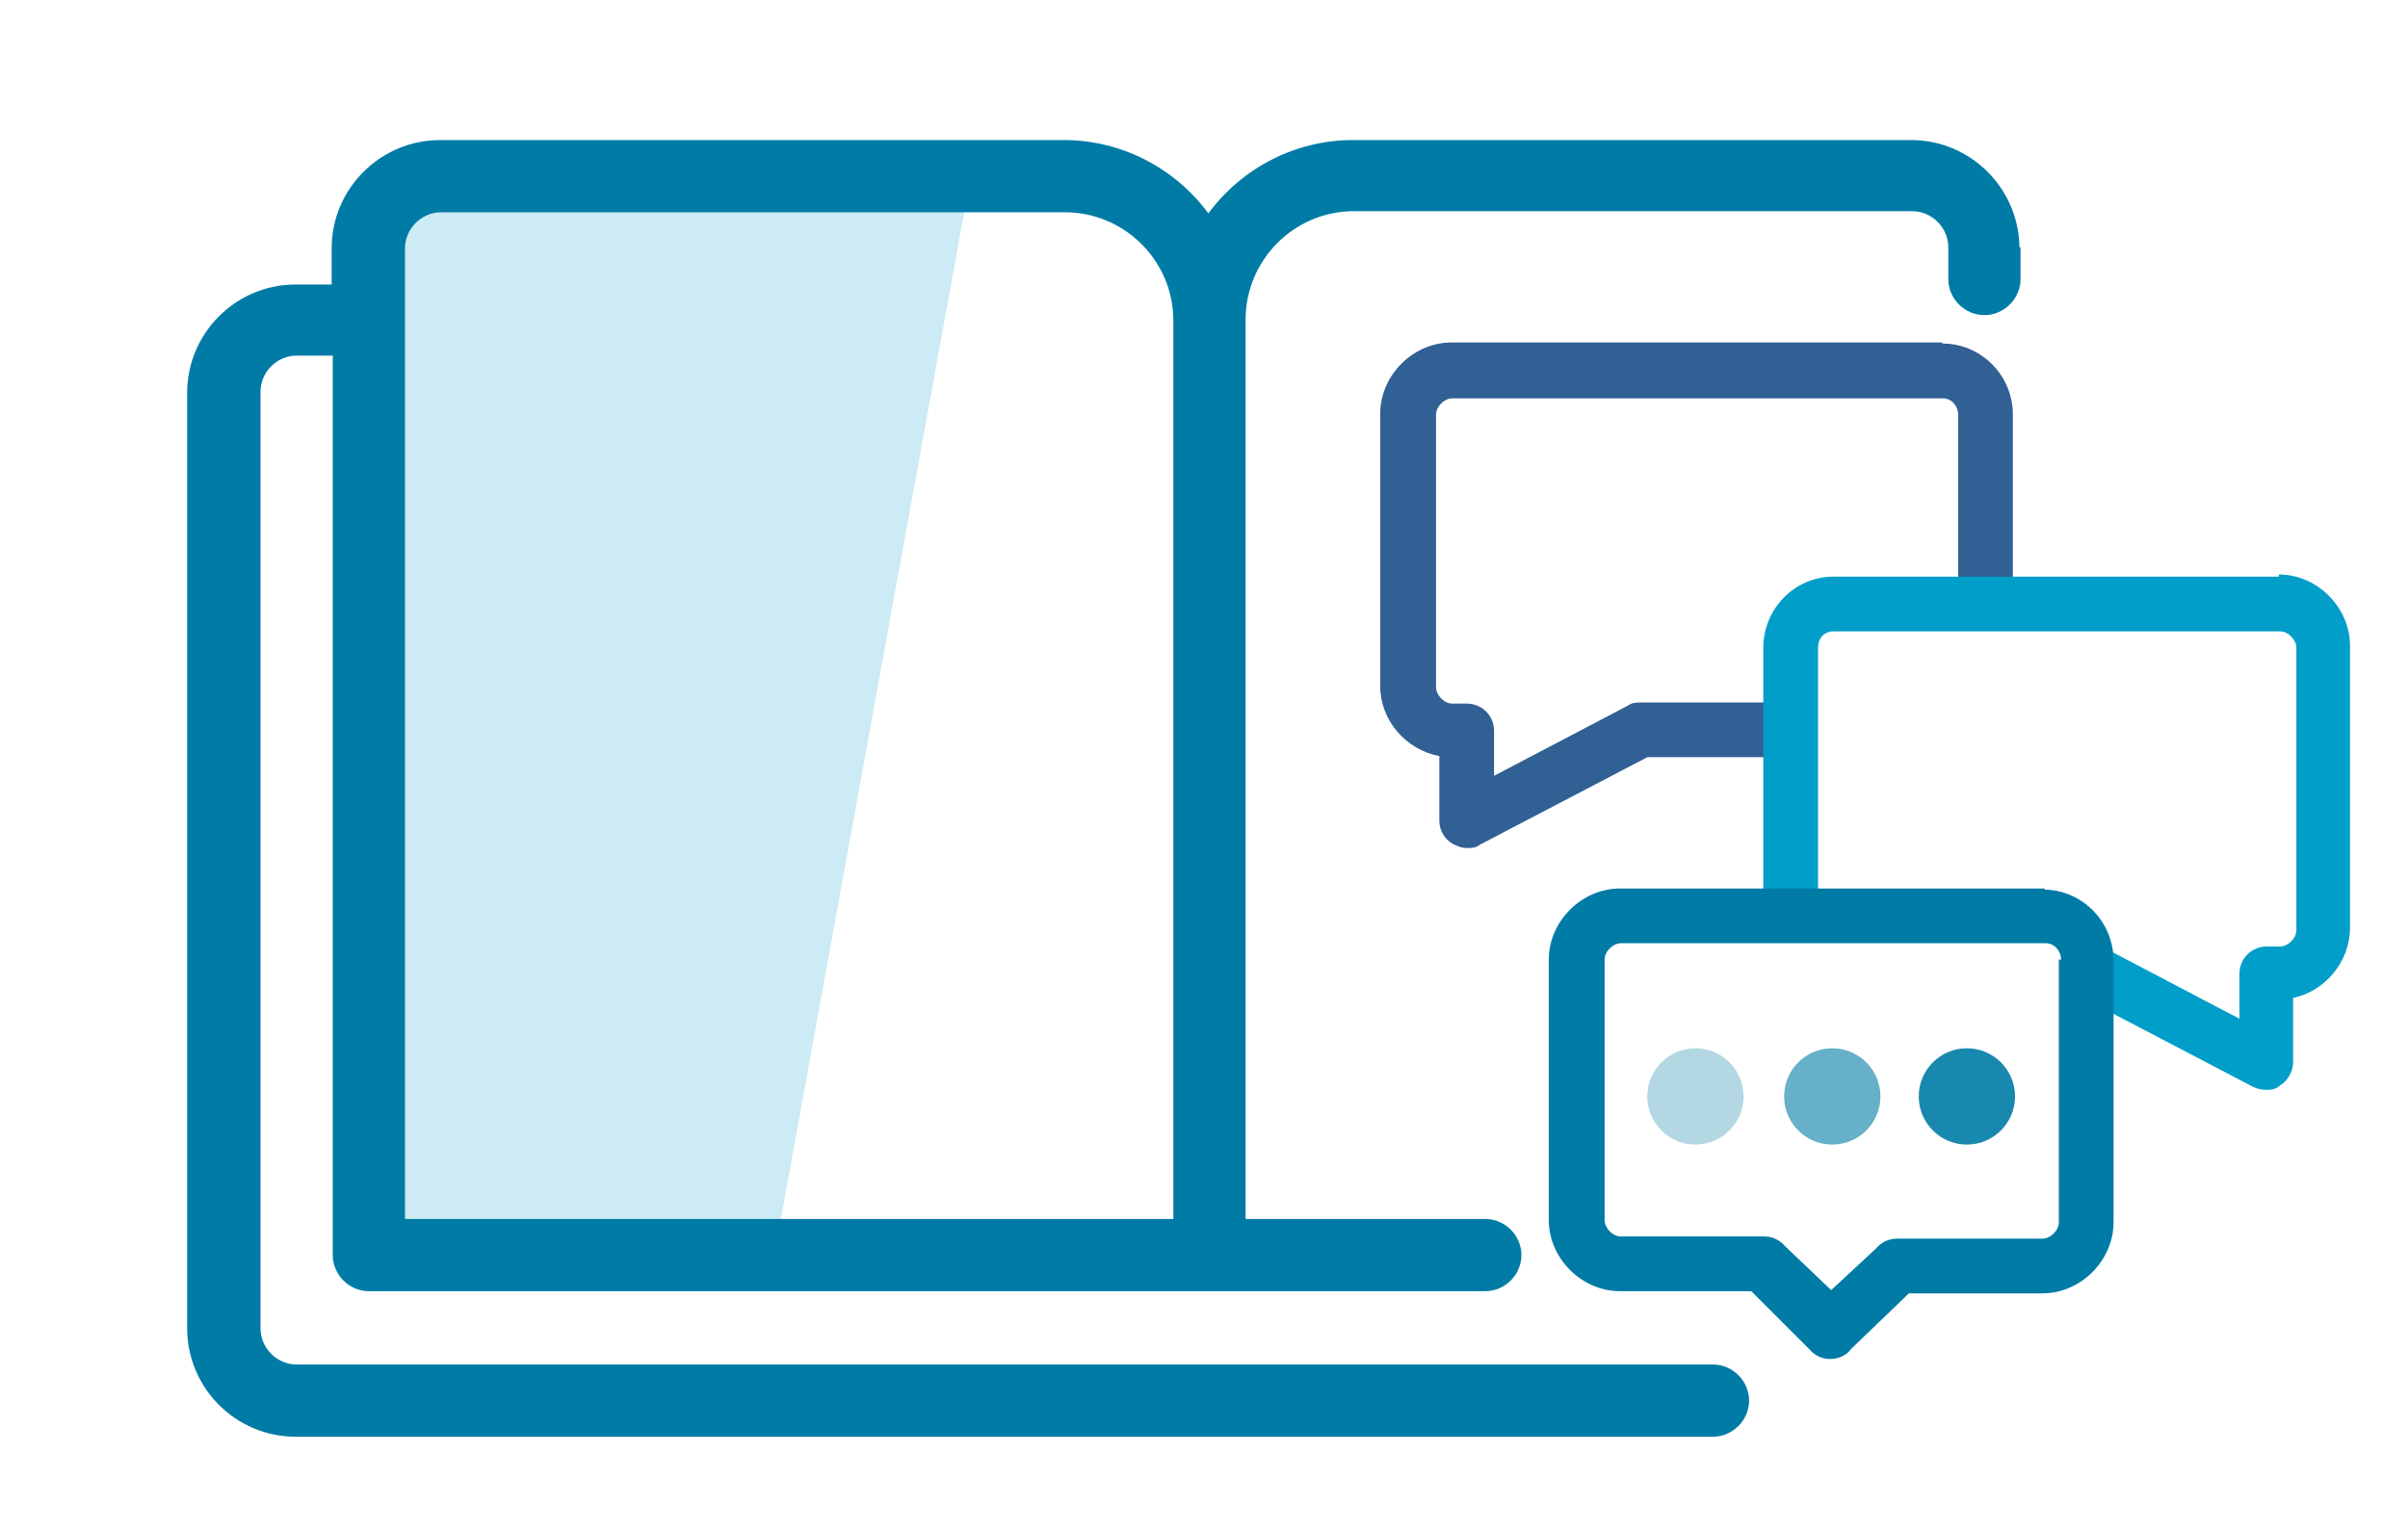
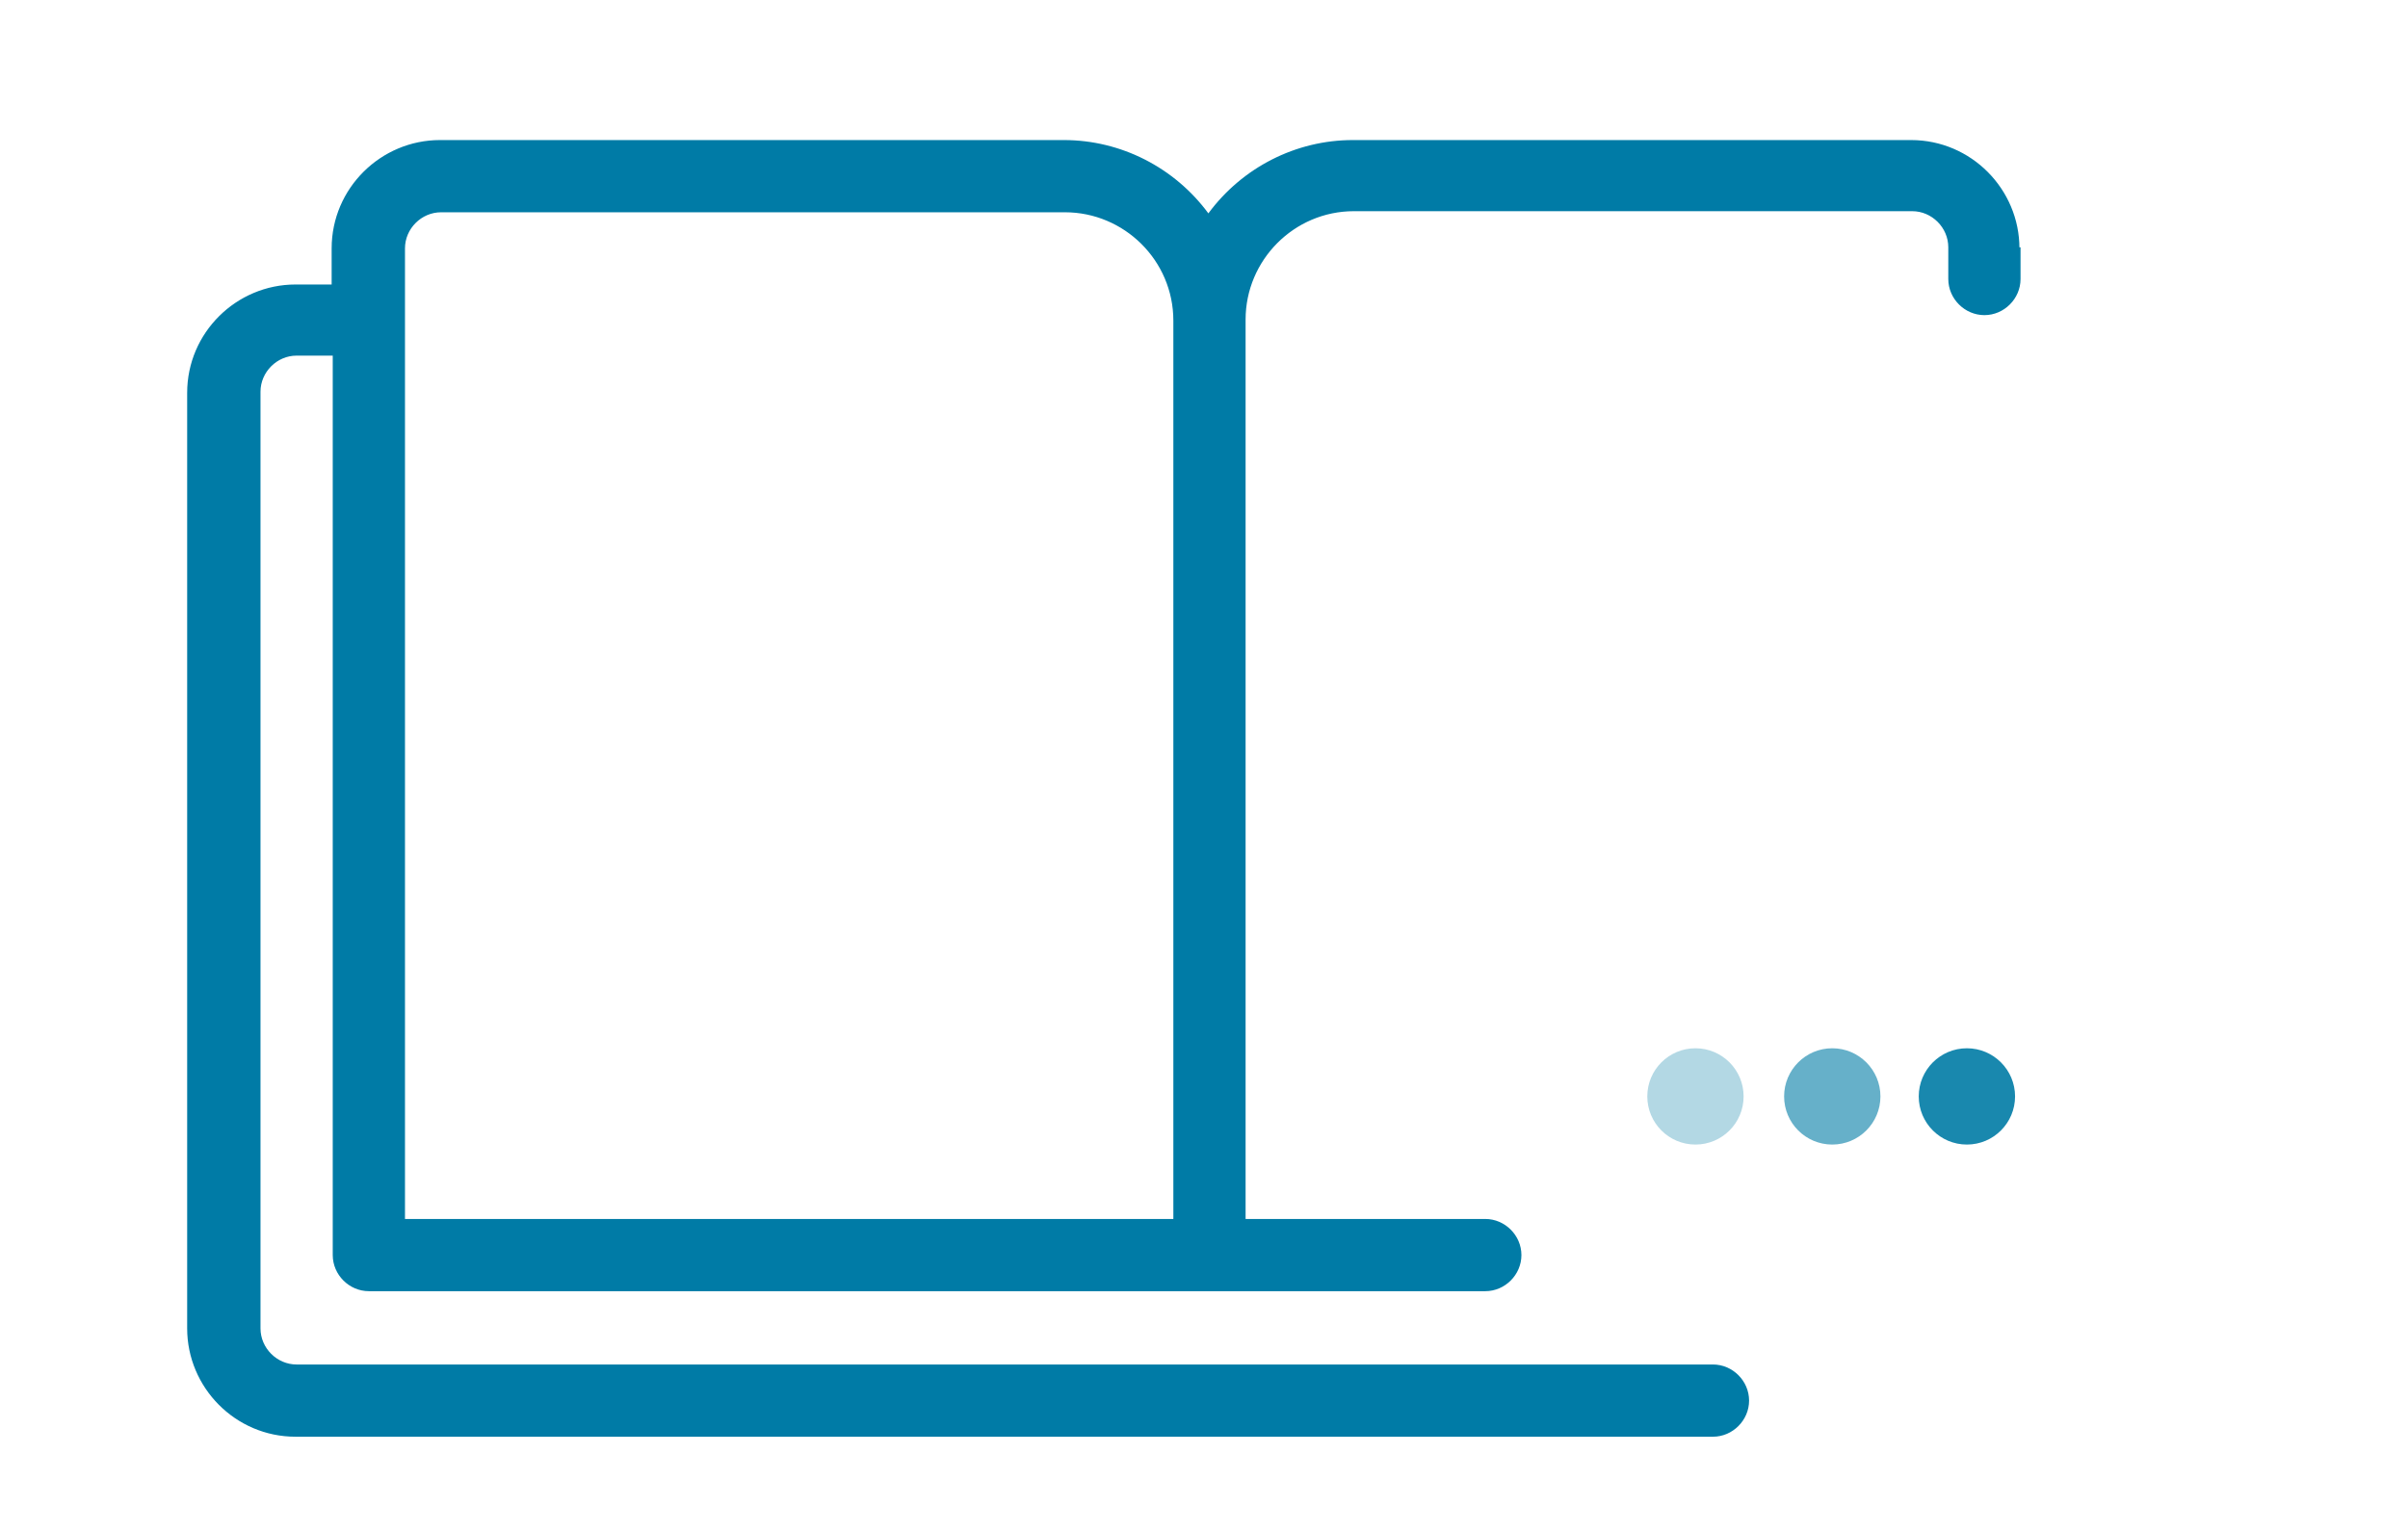
<svg xmlns="http://www.w3.org/2000/svg" id="EFICAN_NOTICIAS" version="1.1" viewBox="0 0 220 140">
  <defs>
    <style>
      .st0 {
        opacity: .3;
      }

      .st0, .st1, .st2 {
        isolation: isolate;
      }

      .st0, .st1, .st2, .st3 {
        fill: #007ba6;
      }

      .st1 {
        opacity: .6;
      }

      .st2 {
        opacity: .9;
      }

      .st4 {
        opacity: .2;
      }

      .st4, .st5 {
        fill: #009ec8;
      }

      .st6 {
        fill: #316094;
      }
    </style>
  </defs>
-   <path id="fondo" class="st4" d="M70.6,115.5h-37.1V23.3c0-3.7,3-6.7,6.7-6.7h48.4l-18,98.9Z" />
  <path id="LIBRO" class="st3" d="M184.5,22.7c0-5.4-4.4-9.9-9.9-9.9h-51c-5.2,0-10.1,2.5-13.2,6.7-3.1-4.2-8-6.7-13.2-6.7h-57c-5.4,0-9.9,4.4-9.9,9.9v3.3h-3.3c-5.4,0-9.9,4.4-9.9,9.9v85.5c0,5.4,4.4,9.9,9.9,9.9h129.5c1.8,0,3.3-1.5,3.3-3.3h0c0-1.8-1.5-3.3-3.3-3.3H27.1c-1.8,0-3.3-1.5-3.3-3.3V35.8c0-1.8,1.5-3.3,3.3-3.3h3.3v82.2c0,1.8,1.5,3.3,3.3,3.3h102c1.8,0,3.3-1.5,3.3-3.3h0c0-1.8-1.5-3.3-3.3-3.3h-21.9V29.2c0-5.4,4.4-9.9,9.9-9.9h51c1.8,0,3.3,1.5,3.3,3.3v2.9c0,1.8,1.5,3.3,3.3,3.3h0c1.8,0,3.3-1.5,3.3-3.3v-2.9h-.1ZM107.2,111.4H37V22.7c0-1.8,1.5-3.3,3.3-3.3h57c5.4,0,9.9,4.4,9.9,9.9v82.2h0Z" />
  <g id="BOCADILLO_3">
-     <path class="st6" d="M177.4,31.3h-44.8c-3.5,0-6.5,3-6.5,6.5v24.9c0,3.1,2.3,5.8,5.4,6.4v5.9c0,.9.5,1.7,1.2,2.1.4.2.8.4,1.3.4s.8,0,1.2-.3l15.3-8h13.2v-5h-13.8c-.4,0-.8,0-1.2.3l-12.2,6.4v-4.1c0-1.4-1.1-2.5-2.5-2.5h-1.3c-.8,0-1.5-.8-1.5-1.5v-24.9c0-.8.8-1.5,1.5-1.5h44.8c.8,0,1.4.7,1.4,1.5v17.4h5v-17.4c0-3.6-2.9-6.5-6.4-6.5h0Z" />
-   </g>
+     </g>
  <g id="BOCADILLO_2">
-     <path class="st5" d="M208.3,52.7h-40.8c-3.5,0-6.4,2.9-6.4,6.5v25.7h5v-25.7c0-.9.6-1.5,1.4-1.5h40.8c.8,0,1.5.8,1.5,1.5v25.8c0,.8-.8,1.5-1.5,1.5h-1.2c-1.4,0-2.5,1.1-2.5,2.5v4.1l-12.2-6.4c-.4-.2-.8-.3-1.2-.3h-1.9v4.9h1.2l15.3,8c.4.2.8.3,1.2.3s.9,0,1.3-.4c.7-.4,1.2-1.3,1.2-2.1v-5.9c2.9-.6,5.2-3.3,5.2-6.4v-25.8c0-3.5-3-6.5-6.5-6.5v.2h0Z" />
-   </g>
+     </g>
  <g id="BOCADILLO_1">
-     <path class="st3" d="M186.8,81.2h-38.8c-3.5,0-6.5,3-6.5,6.5v23.8c0,3.5,3,6.5,6.5,6.5h12l5.3,5.3c.5.6,1.2.9,1.9.9h0c.7,0,1.5-.3,1.9-.9l5.3-5.1h12.2c3.5,0,6.5-3,6.5-6.5v-23.9c0-3.6-2.9-6.5-6.4-6.5h.1ZM188.1,87.8v23.9c0,.8-.8,1.5-1.5,1.5h-13.3c-.7,0-1.4.3-1.9.9l-4.1,3.8-4.2-4c-.5-.6-1.2-.9-1.9-.9h-13.1c-.8,0-1.5-.8-1.5-1.5v-23.8c0-.8.8-1.5,1.5-1.5h38.8c.8,0,1.4.7,1.4,1.5h-.2Z" />
    <circle class="st2" cx="179.7" cy="100.2" r="4.4" />
    <circle class="st1" cx="167.4" cy="100.2" r="4.4" />
    <circle class="st0" cx="154.9" cy="100.2" r="4.4" />
  </g>
</svg>